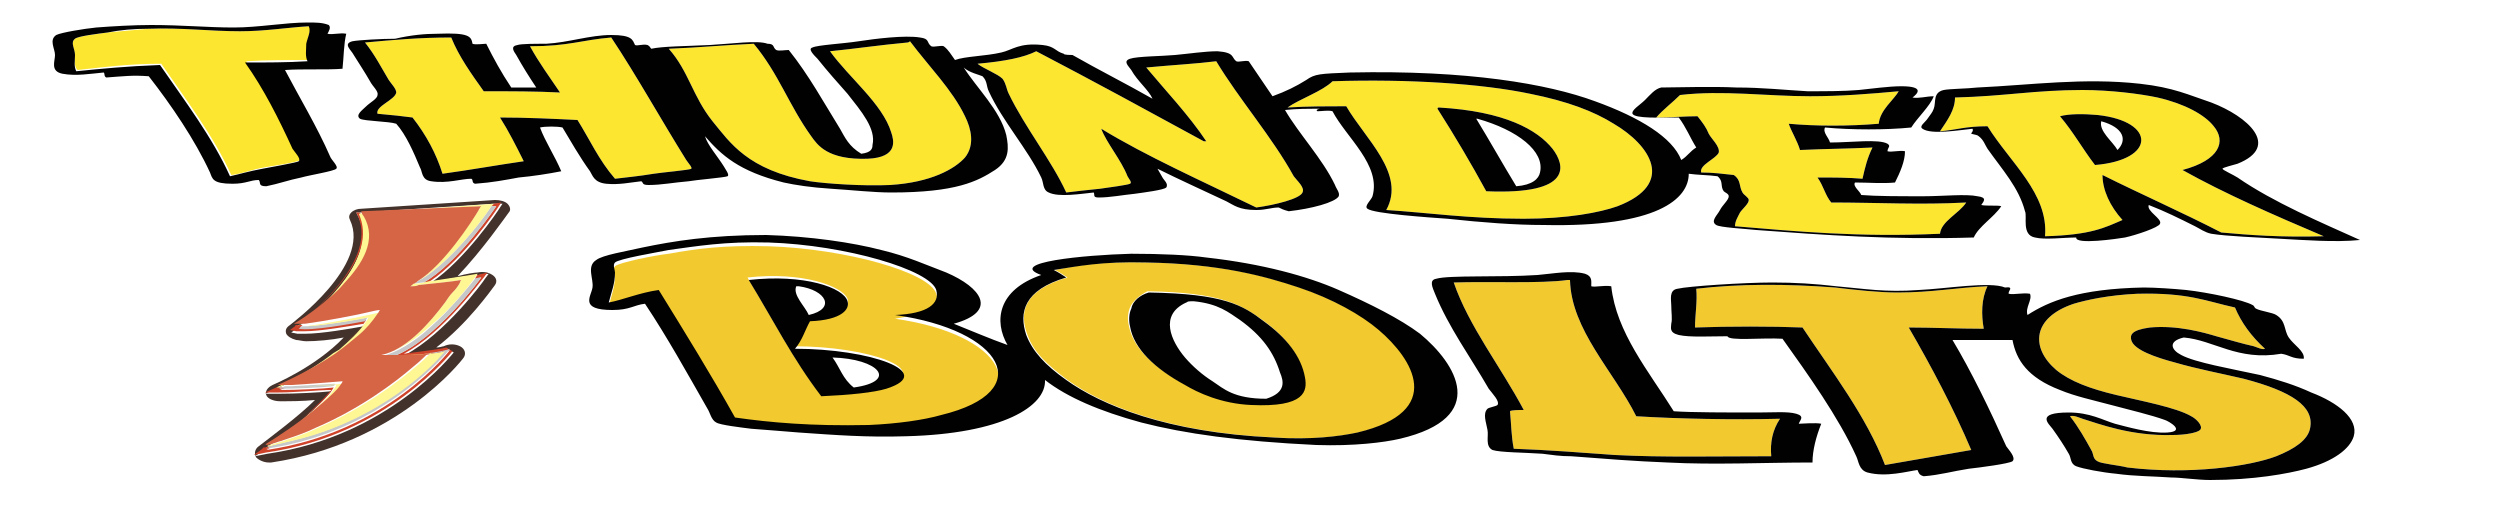
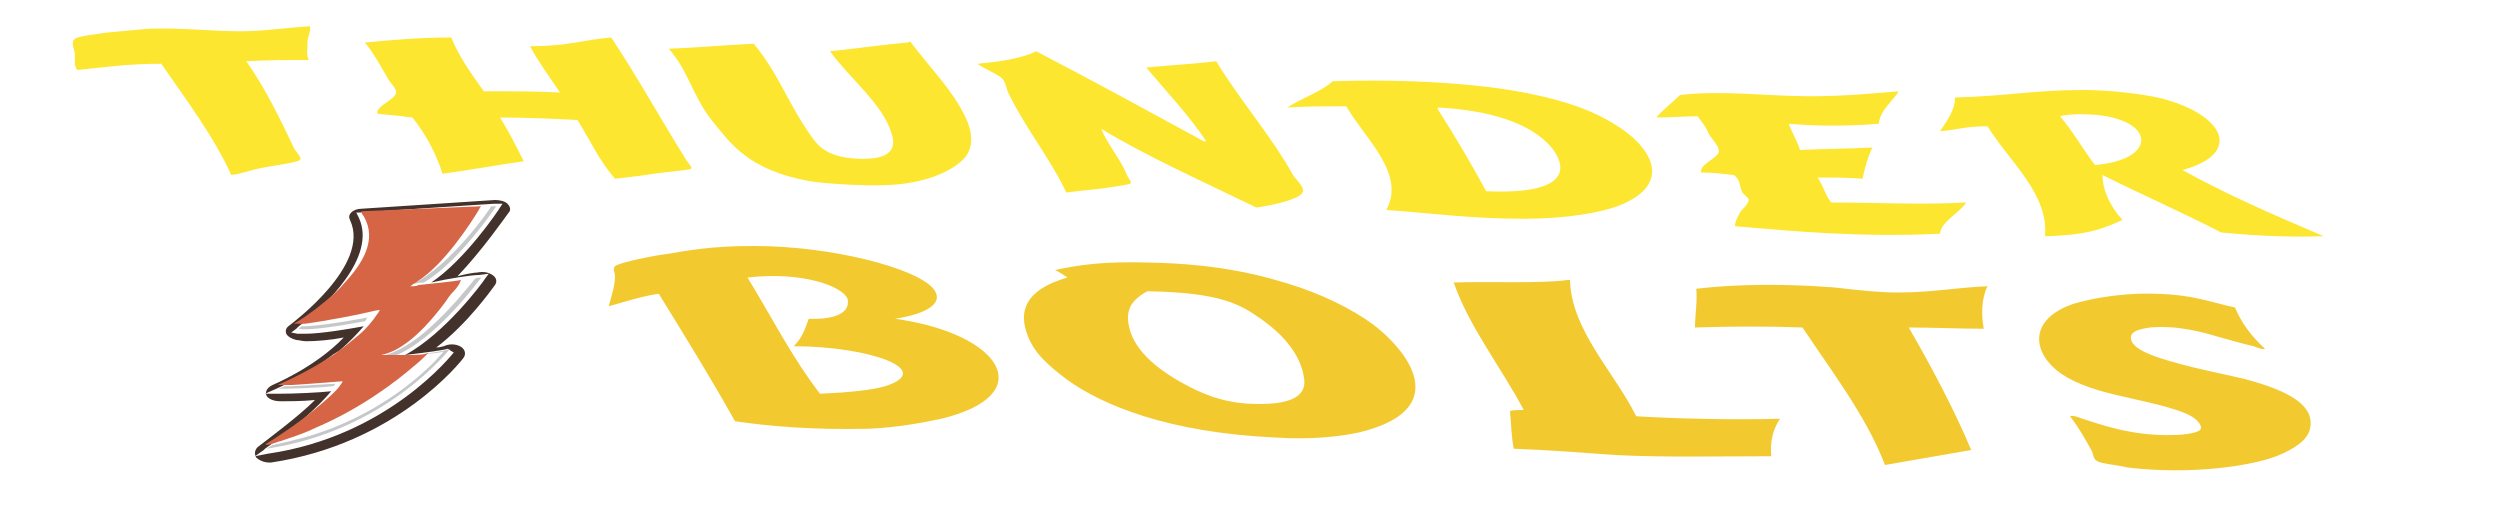
<svg xmlns="http://www.w3.org/2000/svg" version="1.1" id="Layer_1" x="0px" y="0px" width="200px" height="41px" viewBox="0 0 200 41" enable-background="new 0 0 200 41" xml:space="preserve">
  <path id="color7" fill="#42322B" d="M40.7,17c0.2-0.2,0.1-0.5-0.1-0.7s-0.6-0.3-1-0.3l-10.7,0.7c-0.3,0-0.6,0.1-0.8,0.3  c-0.2,0.2-0.2,0.4-0.1,0.6c1.7,3.6-4.7,8.3-4.8,8.4c-0.3,0.2-0.4,0.4-0.3,0.7c0.1,0.2,0.4,0.4,0.8,0.5c0.2,0,0.5,0.1,0.8,0.1  c0.8,0,2-0.1,3-0.3c-2.3,2.4-5.7,3.8-5.7,3.8c-0.4,0.2-0.6,0.5-0.5,0.8c0.1,0.3,0.6,0.5,1.1,0.5c0.8,0,1.8,0,2.8-0.1  c-1.3,1.3-3.6,3-4.5,3.7c-0.3,0.2-0.4,0.6-0.2,0.9c0.2,0.2,0.6,0.4,1,0.4c0.1,0,0.2,0,0.2,0c10-1.5,15.2-8.1,15.4-8.4  c0.2-0.3,0.1-0.7-0.3-0.9c-0.4-0.2-0.9-0.2-1.3,0c-0.1,0-0.3,0.1-0.6,0.1c2.5-1.9,4.4-4.6,4.7-5c0.2-0.3,0.1-0.6-0.2-0.8  c-0.3-0.2-0.7-0.3-1.2-0.2c-0.2,0-0.9,0.1-1.6,0.3C38.6,20,40.4,17.4,40.7,17z M38.3,22C38.3,22,38.2,22,38.3,22  C38.3,22,38.3,22,38.3,22l0.8-0.1l-0.3,0.4c-0.1,0.2-3.2,4.4-6.4,6.1c1.7-0.2,3.2-0.4,3.4-0.5l0.5,0.3c-0.1,0.1-5.2,6.7-14.9,8.1  l-1,0.2l0.7-0.5c0,0,0,0,0.1-0.1c0,0,0,0,0,0c0,0,1.4-1,2.9-2.2c0.1-0.1,0.1-0.1,0.2-0.2c0,0,0,0,0,0c0.9-0.8,1.7-1.6,2.2-2.2  c-0.9,0.1-2.9,0.2-4.2,0.2h-1.1l0.9-0.4c0,0,0,0,0.1,0c0,0,0,0-0.1,0c0,0,2.3-1,4.5-2.7c0.1-0.1,0.2-0.1,0.3-0.2  c0.1,0,0.1-0.1,0.2-0.1c0.7-0.6,1.4-1.3,2-2c-1.1,0.2-3.4,0.6-4.7,0.6c-0.2,0-0.4,0-0.6,0l-0.5-0.1l0.4-0.3c0,0,0,0,0.1-0.1  c0,0,0,0,0,0c0,0,0.2-0.2,0.5-0.4c1.6-1.3,5.9-5.2,4.4-8.4L28.5,17l0.3,0c0,0,0,0,0,0l10.7-0.7c0,0,0,0,0,0l0.7,0l-0.2,0.3  c-0.1,0.2-2.8,4.2-5.5,6C35.8,22.3,37.7,22,38.3,22z" />
-   <path id="color6" fill="#CF432A" d="M22.3,31.4h-1.1l0.9-0.4c0,0,0,0,0.1,0c0.2,0,0.4,0,0.7,0c-0.3,0.1-0.5,0.2-0.5,0.2  c1.3,0,3.5-0.1,4.3-0.2c-0.4,0.7-1.4,1.6-2.4,2.4c0.9-0.8,1.7-1.6,2.2-2.2C25.5,31.2,23.6,31.4,22.3,31.4z M39.5,16.3  c0,0-0.1,0.1-0.2,0.2l0.4,0c0,0-3,4.5-5.8,6.1c0.2,0,0.3,0,0.5-0.1c2.7-1.8,5.4-5.8,5.5-6l0.2-0.3L39.5,16.3z M24.4,26.5  c1.2,0,3.5-0.4,4.7-0.6c-0.6,0.8-1.3,1.4-2,2c0.8-0.7,1.6-1.4,2.2-2.3c-1.2,0.2-4.3,0.8-5.3,0.6c0,0,0.1-0.1,0.2-0.2  c-0.2,0-0.3,0-0.5,0c-0.1,0-0.1,0.1-0.1,0.1l-0.4,0.3l0.5,0.1C23.9,26.5,24.1,26.5,24.4,26.5z M38.2,22c0,0-0.1,0.1-0.2,0.3  c0.2,0,0.3-0.1,0.5-0.1c0,0-3.6,5-7,6.3c0.7,0,1.6,0,2.4-0.1c1-0.1,1.9-0.3,2.1-0.4c0,0-5,6.6-14.7,8c0,0,0.2-0.1,0.5-0.3  c-0.2,0-0.5,0.1-0.7,0.1c-0.1,0-0.1,0.1-0.1,0.1l-0.7,0.5l1-0.2c9.7-1.4,14.8-8,14.9-8.1l-0.5-0.3c-0.3,0.1-1.8,0.3-3.4,0.5  c3.2-1.7,6.2-5.9,6.4-6.1l0.3-0.4L38.2,22C38.3,22,38.3,22,38.2,22z M28.8,17l-0.3,0l0.1,0.2c1.5,3.2-2.7,7.1-4.4,8.4  C25.8,24.4,30.3,20.4,28.8,17z" />
  <path id="color5" fill="#C6C7C9" d="M23.9,26.3c0,0,0.1-0.1,0.2-0.2c0.1,0,0.2,0,0.4,0c1.8-0.1,4.9-0.7,4.9-0.7c0,0,0,0,0,0  c-0.1,0.1-0.1,0.2-0.2,0.3C28.1,25.9,24.9,26.5,23.9,26.3z M35.5,28.1c0,0-3.2,4.1-9.6,6.4c-1.1,0.4-2.3,0.7-3.6,1  c-0.2,0-0.3,0.1-0.5,0.1c-0.3,0.2-0.5,0.3-0.5,0.3c9.6-1.4,14.7-8,14.7-8c-0.2,0.1-1.1,0.3-2.1,0.4C34.7,28.3,35.3,28.2,35.5,28.1z   M39.7,16.5l-0.4,0c-0.5,0.8-2.3,3.2-4.2,4.8c-0.6,0.5-1.1,0.9-1.7,1.2c0,0-0.1,0.1-0.1,0.1c-0.1,0-0.1,0.1-0.2,0.1  c0.2,0,0.4-0.1,0.8-0.1C36.7,21,39.7,16.5,39.7,16.5z M26.8,30.7C26.8,30.7,26.8,30.7,26.8,30.7c0,0-1.8,0.1-3.5,0.2  c-0.2,0-0.3,0-0.5,0c-0.3,0.1-0.5,0.2-0.5,0.2c1.3,0,3.5-0.1,4.3-0.2C26.7,30.9,26.8,30.8,26.8,30.7z M34.4,26.2  c-1.2,1.1-2.6,2-3.9,2.3c0,0,0,0,0.1,0c0.1,0,0.5,0,0.9,0c3.4-1.3,7-6.3,7-6.3c-0.1,0-0.3,0-0.5,0.1C37.5,22.9,36.1,24.7,34.4,26.2z  " />
-   <path id="color4" fill="#FFF694" d="M39.5,16.3C39.5,16.3,39.5,16.3,39.5,16.3c0,0-0.1,0.1-0.2,0.2c-0.5,0.8-2.3,3.2-4.2,4.8  c-0.6,0.5-1.1,0.9-1.7,1.2c2.1-1.3,4.2-4.7,4.9-5.7c0.1-0.1,0.1-0.2,0.1-0.2c0-0.1,0.1-0.1,0.1-0.1l-9.4,0.7c0,0,0,0,0,0  c0.1,0.1,0.2,0.2,0.2,0.4c1,1.8-0.1,3.8-1.6,5.4c-0.5,0.5-1.1,1-1.6,1.5c-1.2,0.9-2.2,1.5-2.4,1.7c0,0,0,0,0,0s0.2-0.2,0.5-0.4  c1.6-1.3,6.1-5.2,4.5-8.7c0,0,0,0,0,0L39.5,16.3z M21.9,35.6c0.2,0,0.3-0.1,0.5-0.1c1.3-0.3,2.5-0.6,3.6-1c6.4-2.3,9.6-6.4,9.6-6.4  c-0.2,0.1-0.8,0.2-1.5,0.2c-0.8,0.1-1.7,0.1-2.4,0.1c-0.4,0-0.7,0-0.9,0c-0.1,0-0.1,0-0.1,0s0,0,0.1,0c0.1,0,0.4,0,0.8,0  c0.3,0,0.7,0,1.1,0c0.8,0,1.5,0,1.8-0.2c0,0-0.1,0.1-0.2,0.2c-0.2,0.2-0.5,0.5-1,0.9c-1.5,1.3-4.3,3.4-7.8,4.9  c-0.8,0.4-1.7,0.7-2.6,1c-0.2,0.1-0.4,0.1-0.6,0.2c-0.3,0.1-0.6,0.2-0.9,0.2c0,0,0,0,0,0c0,0,0,0,0,0C21.4,35.7,21.7,35.7,21.9,35.6  z M24.2,26.1c0.1,0,0.2,0,0.4,0c1.8-0.1,4.9-0.7,4.9-0.7c0,0,0,0,0,0c-0.1,0.1-0.1,0.2-0.2,0.3c-0.6,0.9-1.4,1.6-2.2,2.3  c-0.1,0-0.1,0.1-0.2,0.1c-0.1,0.1-0.2,0.1-0.3,0.2c-2.2,1.7-4.5,2.7-4.5,2.7c0,0,0,0,0.1,0c0.2,0,0.4,0,0.7,0c0.2,0,0.3,0,0.5,0  c1.6-0.1,3.5-0.2,3.5-0.2c0,0,0,0,0,0c0,0.1-0.1,0.2-0.1,0.2c-0.4,0.7-1.4,1.6-2.4,2.4c0,0,0,0,0,0c-0.1,0.1-0.1,0.1-0.2,0.2  c-1.4,1.2-2.9,2.2-2.9,2.2s0.1,0,0.1-0.1c0.5-0.3,2.7-1.7,4.3-3.1c0.7-0.6,1.4-1.2,1.7-1.7c0.1-0.1,0.1-0.2,0.1-0.2  c0,0-2.4,0.2-4.1,0.3c-0.2,0-0.3,0-0.5,0c-0.2,0-0.4,0-0.6,0c0,0,2.4-1,4.6-2.5c0.7-0.5,1.3-1,1.9-1.5c0.6-0.5,1.1-1.1,1.5-1.7  c0.1-0.1,0.1-0.2,0.2-0.3c0,0-0.2,0-0.6,0.1c-1.2,0.3-3.9,0.8-5.4,1C24.4,26.1,24.3,26.1,24.2,26.1c-0.2,0-0.4,0-0.5,0c0,0,0,0,0,0  c0,0,0,0,0,0C23.8,26.1,24,26.1,24.2,26.1z M38,22.2c0.1-0.2,0.2-0.2,0.2-0.3c0,0,0,0,0,0c-0.5,0.1-2.5,0.4-3.8,0.6  c-0.2,0-0.4,0.1-0.5,0.1c-0.4,0.1-0.7,0.1-0.8,0.1c0,0-0.1,0-0.1,0.1c-0.1,0-0.1,0.1-0.2,0.1c0,0,0.1,0,0.2,0c0.1,0,0.3,0,0.5-0.1  c1-0.1,2.9-0.3,3.4-0.4c0,0,0,0,0,0c0,0-0.1,0.1-0.1,0.2c-0.1,0.2-0.3,0.5-0.6,0.8c-0.2,0.2-0.4,0.5-0.6,0.8  c-1.2,1.6-3.1,3.8-5.1,4.2c1.3-0.3,2.7-1.2,3.9-2.3C36.1,24.7,37.5,22.9,38,22.2z" />
  <path id="color3" fill="#D56545" d="M38.5,16.5c0,0,0,0-0.1,0.1c0,0.1-0.1,0.1-0.1,0.2c-0.6,1-2.8,4.4-4.9,5.7c0,0-0.1,0.1-0.1,0.1  c-0.1,0-0.1,0.1-0.2,0.1c0,0-0.1,0-0.1,0.1c-0.1,0-0.1,0.1-0.2,0.1c0,0,0.1,0,0.2,0c0.1,0,0.3,0,0.5-0.1c1-0.1,2.9-0.3,3.4-0.4  c0,0,0,0,0,0c0,0-0.1,0.1-0.1,0.2c-0.1,0.2-0.3,0.5-0.6,0.8c-0.2,0.2-0.4,0.5-0.6,0.8c-1.2,1.6-3.1,3.8-5.1,4.2c0,0,0,0,0.1,0  c0.1,0,0.4,0,0.8,0c0.3,0,0.7,0,1.1,0c0.8,0,1.5,0,1.8-0.2c0,0-0.1,0.1-0.2,0.2c-0.2,0.2-0.5,0.5-1,0.9c-1.5,1.3-4.3,3.4-7.8,4.9  c-0.8,0.4-1.7,0.7-2.6,1c-0.2,0.1-0.4,0.1-0.6,0.2c-0.3,0.1-0.6,0.2-0.9,0.2c0,0,0,0,0,0c0,0,0.1,0,0.1-0.1c0.5-0.3,2.7-1.7,4.3-3.1  c0.7-0.6,1.4-1.2,1.7-1.7c0.1-0.1,0.1-0.2,0.1-0.2c0,0-2.4,0.2-4.1,0.3c-0.2,0-0.3,0-0.5,0c-0.2,0-0.4,0-0.6,0c0,0,2.4-1,4.6-2.5  c0.7-0.5,1.3-1,1.9-1.5c0.6-0.5,1.1-1.1,1.5-1.7c0.1-0.1,0.1-0.2,0.2-0.3c0,0-0.2,0-0.6,0.1c-1.2,0.3-3.9,0.8-5.4,1  c-0.1,0-0.3,0-0.4,0c-0.2,0-0.4,0-0.5,0c0,0,0,0,0,0c0,0,0,0,0,0c0.2-0.1,1.2-0.7,2.4-1.7c0.5-0.4,1.1-0.9,1.6-1.5  c1.5-1.6,2.7-3.5,1.6-5.4c-0.1-0.1-0.2-0.3-0.2-0.4c0,0,0,0,0,0L38.5,16.5z" />
  <path id="color2" fill="#FDE62F" d="M24.8,2.1c0.1,0.4-0.2,0.8-0.2,1.3c0,0.5-0.1,1,0.1,1.4c-1.7,0-3.4,0-5,0.1  c1.5,2.1,2.7,4.6,3.8,6.9c0.1,0.3,0.7,0.8,0.5,1c-0.2,0.2-2.4,0.5-2.9,0.6c-1.1,0.2-1.7,0.5-2.6,0.6c-1.4-3.1-3.6-6-5.6-8.9  c-2.7,0-4.8,0.3-6.7,0.5C5.9,5.3,6,4.8,6,4.4c0-0.4-0.4-1,0-1.3c0.2-0.2,1.9-0.4,2.6-0.5c1.1-0.1,2.1-0.2,3.3-0.3  c2.6-0.1,4.9,0.2,7.3,0.2C21.2,2.5,23,2.2,24.8,2.1C24.7,2.1,24.7,2.1,24.8,2.1z M29.2,3.4c0.8,1,1.3,2,1.9,3c0.2,0.3,0.6,0.7,0.6,1  C31.6,8,30,8.5,30.2,9.1c1.1,0.1,2.1,0.2,2.8,0.3c1.1,1.4,1.9,2.9,2.4,4.5c2.2-0.3,4.4-0.7,6.5-1c-0.6-1.2-1.2-2.4-1.9-3.5  c2.1,0,4.2,0.1,6.2,0.2c1,1.6,1.7,3.2,3,4.7c0.8-0.1,1.9-0.2,3.1-0.4c0.6-0.1,2.9-0.3,3-0.4c0.1-0.1-0.2-0.4-0.4-0.7  c-2-3.2-4-6.8-6-9.8c-2.4,0.2-3.4,0.7-6.5,0.7C43.1,5,44,6.2,44.8,7.4c-1.9-0.1-3.9-0.1-6.1-0.1c-1-1.4-2-2.8-2.6-4.3  C33.5,3,31.4,3.2,29.2,3.4z M72.6,3.4c-2.2,0.2-4.2,0.5-6.2,0.7c1.5,2.1,4.2,4.2,4.9,6.5c0.2,0.6,0.6,2-1.9,2.1  c-3.2,0.1-4-1.1-4.5-1.8c-1.8-2.5-2.6-5-4.6-7.4c-2.3,0.1-4.3,0.3-6.8,0.4c1.6,1.8,1.9,3.8,3.5,5.8c1.4,1.7,2.8,3.9,7.8,4.8  c1.3,0.2,4.3,0.4,6.4,0.3c3.3-0.2,5.2-1.3,6-2.2c0.8-1,0.5-2.3,0-3.3c-1-2.1-2.9-4-4.4-6C72.8,3.3,72.7,3.4,72.6,3.4z M96.5,11.3  c-0.1,0-0.1,0-0.2,0c-4.4-2.4-8.8-4.8-13.4-7.2c-1,0.5-2.5,0.8-4.7,1c0.5,0.4,1.6,0.8,2,1.2c0.3,0.4,0.3,0.8,0.5,1.2  c1.3,2.7,3.4,5.3,4.6,7.9c0.8-0.1,1.7-0.2,2.7-0.3c0.7-0.1,2.2-0.3,2.4-0.4c0.2-0.1-0.1-0.4-0.2-0.6c-0.5-1.3-1.7-2.7-2.1-3.8  c3.6,2.2,8.1,4.2,12.4,6.3c1.5-0.2,3.5-0.7,3.7-1.2c0.2-0.4-0.4-0.9-0.7-1.3c-1.7-3.1-4.4-6.2-6.2-9.2c-1.6,0.2-3.5,0.3-5.6,0.5  C93.2,7.2,95.1,9.2,96.5,11.3z M121.9,17.5c3.5,0,6.1-0.5,7.5-1c4.7-1.8,2.6-4.9-0.3-6.6c-1.6-1-3.7-1.8-6.7-2.4  c-3.8-0.8-9.7-1.2-15.8-1c-0.8,0.8-2.6,1.4-3.6,2.1c1.5-0.1,3.4-0.1,4.7-0.1c1.5,2.6,4.8,5.4,3.2,8.3  C114.1,17,117.5,17.5,121.9,17.5z M118.9,15.3c-1.2-2.2-2.5-4.4-3.9-6.6c0,0,0-0.1,0.1-0.1c5.3,0.3,7.9,1.8,9.1,3.3  C125.2,13.2,125.9,15.6,118.9,15.3z M177.1,10.1c-0.7-0.9-2.3-1.8-4.5-2.3c-1.4-0.3-3.8-0.6-6-0.6c-3.8,0-6.2,0.5-10.2,0.6  c0,1-0.6,1.8-1.2,2.7c1.3-0.1,2-0.4,3.8-0.4c1.8,2.9,4.9,5.4,4.6,8.8c3.7-0.1,4.8-0.7,6.2-1.3c-1-1.1-1.6-2.4-1.6-3.6  c3,1.5,6.4,3,9.5,4.6c2.2,0.2,4.8,0.4,8.2,0.3c-4-1.7-7.9-3.4-11.3-5.3C177.6,12.8,178.1,11.3,177.1,10.1z M167.6,13.2  c-1-1.3-1.7-2.6-2.8-3.9c0.7-0.2,1.9-0.2,3-0.1C172.5,9.7,172.5,12.8,167.6,13.2z M151.9,7.3c-2.2,0.2-4.6,0.4-7.1,0.4  c-3.4,0-7-0.5-10.4-0.1c-0.6,0.6-1.4,1.2-1.9,1.8c1.2,0,2.3-0.1,3.3-0.1c0.4,0.5,0.7,0.9,0.9,1.4c0.2,0.4,0.9,1,0.8,1.5  c-0.2,0.5-1.6,1-1.4,1.6c0.9,0,1.7,0.1,2.6,0.2c0.6,0.4,0.4,0.9,0.7,1.4c0.1,0.2,0.5,0.4,0.5,0.6c0,0.3-0.5,0.7-0.7,1  c-0.2,0.4-0.4,0.7-0.4,1.1c4.8,0.4,9.9,0.9,16.4,0.6c0.1-1,1.5-1.6,2.1-2.5c-3.7,0.2-7.1,0-10.8,0c-0.5-0.6-0.6-1.3-1.1-2  c1.1,0,2.5,0,3.6,0.1c0.2-0.9,0.4-1.7,0.8-2.5c-1.9,0.1-3.7,0.1-5.8,0.2c-0.2-0.7-0.7-1.5-0.9-2.1c2.2,0.2,4.8,0.2,7.2,0  C150.4,8.8,151.5,8,151.9,7.3z" />
  <path id="color1" fill="#F2CA30" d="M71.6,25.5c8.6,1.2,11.6,6.1,3.7,8c-1.4,0.3-3.5,0.7-5.8,0.8c-4.6,0.1-7.9-0.2-10.7-0.6  c-1.9-3.4-4-6.8-6.1-10.2c-1.4,0.2-2.9,0.7-4,1c0.2-0.8,0.5-1.6,0.5-2.4c0-0.3-0.2-0.6,0-0.8c0.3-0.3,3.3-0.9,4.3-1  c2.2-0.4,4.4-0.7,8-0.6c6.2,0.2,12.9,2.1,13.4,3.8C75.2,24.3,74.2,25.1,71.6,25.5z M67.8,23.9c-0.4-1-3.6-2.2-8-1.7  c1.9,3.1,3.5,6.3,5.8,9.3c2.3-0.1,4.2-0.3,5.2-0.6c4.1-1.3-1.3-3.2-7.3-3.2c0.7-0.7,0.9-1.4,1.2-2.2C67.4,25.6,68,24.7,67.8,23.9z   M85.4,22.2c-0.3-0.2-0.6-0.4-1-0.6c1.9-0.4,3.8-0.7,7.4-0.6c5.9,0.1,9.5,1.1,12.2,2c2.6,0.9,5,2.2,6.4,3.4c2.7,2.3,5.4,6.5-1.7,8.2  c-1.4,0.3-3.7,0.6-6.7,0.4c-8.6-0.4-13.8-2.6-16.6-4.6c-1.6-1.2-2.7-2.2-3.2-3.6C81.5,25,81.9,23.2,85.4,22.2z M90.4,24.6  c-0.2,0.5-0.2,1-0.1,1.4c0.3,1.8,2,3.4,4.4,4.7c1.1,0.6,2.9,1.5,5.3,1.6c4.3,0.2,4.5-1.2,4.3-2.2c-0.3-1.7-1.5-3.2-3.3-4.5  c-1.7-1.2-3.2-2.2-9.2-2.3C91.2,23.6,90.6,24.1,90.4,24.6z M116.3,22.6c1.2,3.5,3.8,6.8,5.6,10.2c-0.4,0-1,0-1.1,0.1  c0.1,1,0.1,2,0.3,3c2.8,0.1,5.3,0.3,8.1,0.5c3.8,0.2,8,0.1,12.5,0.1c-0.1-1.1,0.1-2.1,0.7-3c-3.8,0.1-8.2,0-11.5-0.2  c-1.8-3.6-5.2-6.9-5.3-10.9c-0.1,0-0.2,0-0.2,0C123.3,22.7,119,22.5,116.3,22.6z M151.8,23.4c-1.5,0-3.3-0.2-5-0.4  c-3.9-0.3-7.7-0.3-11.1,0.1c0.1,1-0.1,2.1-0.1,3.1c2.7-0.1,6.2-0.1,8.6,0c2.4,3.6,5.1,7.1,6.6,11c2.3-0.4,4.6-0.8,6.9-1.2  c-1.4-3.3-3.2-6.7-5-9.8c1.9,0,4,0.1,6,0.1c-0.2-1.1-0.2-2.4,0.3-3.4C156.5,23,154.6,23.4,151.8,23.4z M178.8,24.6  c-2.3-0.5-3.7-1.2-7.8-1.1c-2.3,0.1-4.1,0.5-5.1,0.8c-3.3,1.1-3.5,3.5-1.4,5.3c1.1,0.9,2.7,1.5,4.8,2c2.1,0.5,4.8,1,6,1.7  c0.4,0.2,1,0.8,0.7,1.1c-0.2,0.2-1.1,0.4-2.2,0.4c-3.3,0.1-5.9-0.9-7.2-1.3c-0.3-0.1-0.7-0.3-1-0.2c0.7,0.9,1.2,1.8,1.7,2.7  c0.2,0.3,0.1,0.7,0.5,0.9c0.3,0.2,1.6,0.3,2.4,0.5c5,0.6,9.8-0.1,11.9-0.9c1.5-0.6,2.5-1.3,2.7-2.2c0.4-1.8-1.5-3-5.3-4  c-1.7-0.4-3.8-0.8-5.5-1.3c-1.5-0.4-3.3-1-3.5-1.8c-0.1-0.4,0-0.8,1.5-1c2.2-0.2,4.3,0.4,5.3,0.7c1.1,0.3,2.1,0.6,3,0.8  c0.3,0.1,0.7,0.3,0.9,0.2C180.1,26.9,179.3,25.8,178.8,24.6z" />
-   <path id="outline" fill="#010101" d="M26.3,2c0.2,0.2,0,0.5-0.1,0.7c0.4,0.1,1-0.1,1.5,0c-0.2,0.8-0.2,1.9-0.3,2.8  c-1.2,0.1-3.2,0-4.6,0.1c1.1,2.1,2.6,4.6,3.6,6.9c0.1,0.3,0.7,0.8,0.5,1c-0.2,0.2-2.1,0.5-2.8,0.7c-1,0.2-1.8,0.5-2.8,0.7  c-0.7,0-0.4-0.3-0.6-0.5c-0.7,0-1,0.3-2.1,0.3c-1.6,0-1.6-0.4-1.8-0.9c-1.2-2.6-3.1-5.4-4.9-7.7C10.6,6,9.9,6.1,8.5,6.2  C8.3,6.1,8.4,5.9,8.3,5.8C7.2,5.9,6.1,6.1,5,5.9c-1-0.2-0.6-1-0.6-1.5c0-0.5-0.5-1.2,0.1-1.6c0.4-0.2,2.2-0.5,3.2-0.6  C9,2.1,10.7,2,12.1,2c2.5,0,4.5,0.2,6.6,0.2c2,0,4.1-0.4,5.9-0.4C25.3,1.8,25.8,1.8,26.3,2z M24.7,2.1c-1.7,0.1-3.5,0.4-5.5,0.4  c-2.4,0-4.7-0.3-7.3-0.2c-1.2,0-2.3,0.1-3.3,0.3C7.8,2.7,6.2,2.9,6,3.1C5.6,3.4,6,3.9,6,4.4c0,0.5-0.1,0.9,0.1,1.3  c2-0.2,4-0.4,6.7-0.5c2,2.9,4.2,5.8,5.6,8.9c0.9-0.2,1.5-0.4,2.6-0.6c0.5-0.1,2.8-0.5,2.9-0.6c0.2-0.2-0.3-0.7-0.5-1  c-1.1-2.4-2.3-4.8-3.8-6.9c1.7,0,3.4,0,5-0.1c-0.2-0.4-0.1-0.9-0.1-1.4C24.6,3,24.9,2.5,24.7,2.1C24.7,2.1,24.7,2.1,24.7,2.1z   M188.8,19.2c-2,0.2-4.5,0-6.4-0.1c-1.7-0.1-4.3-0.2-5.5-0.4c-0.5-0.1-0.9-0.4-1.3-0.6c-1.2-0.6-2.4-1.2-3.7-1.7  c-0.2,0.5,1.1,1.1,0.9,1.5c-0.1,0.3-1.9,0.9-2.8,1.1c-0.6,0.1-4,0.6-3.9,0c-1,0-2.5,0.2-3.3,0c-1.1-0.2-0.6-1.7-0.8-2.1  c-0.5-1.9-1.8-3.3-3-5c-0.2-0.3-0.3-0.7-0.7-1c-0.1-0.1-0.2-0.1-0.6-0.2c0-0.1,0.2-0.2,0.1-0.4c-1,0.1-3.3,0.5-4,0  c-0.3-0.2,0.2-0.5,0.4-0.8c0.2-0.3,0.4-0.5,0.5-0.8c0.2-0.5-0.1-1.3,0.8-1.5c0.5-0.1,1.8-0.1,2.7-0.2c4.3-0.2,8.5-0.8,13-0.3  c2.7,0.3,3.9,0.9,5.7,1.5c2.9,1.1,5.6,3.5,2.1,4.9c-0.3,0.1-1.2,0.3-1.2,0.4c0,0.1,0.9,0.5,1.2,0.7  C181.9,16.2,185.7,17.8,188.8,19.2z M177.1,10.1c-0.7-0.9-2.3-1.8-4.5-2.3c-1.4-0.3-3.8-0.6-6-0.6c-3.8,0-6.2,0.5-10.2,0.6  c0,1-0.6,1.8-1.2,2.7c1.3-0.1,2-0.4,3.8-0.4c1.8,2.9,4.9,5.4,4.6,8.8c3.7-0.1,4.8-0.7,6.2-1.3c-1-1.1-1.6-2.4-1.6-3.6  c3,1.5,6.4,3,9.5,4.6c2.2,0.2,4.8,0.4,8.2,0.3c-4-1.7-7.9-3.4-11.3-5.3C177.6,12.8,178.1,11.3,177.1,10.1z M118.9,15.3  c-1.2-2.2-2.5-4.4-3.9-6.6c0,0,0-0.1,0.1-0.1c5.3,0.3,7.9,1.8,9.1,3.3C125.2,13.2,125.9,15.6,118.9,15.3z M121.3,14.9  c1.3-0.1,1.8-0.6,1.9-1.1c0.4-1.7-1.8-3.4-5-4.3c0,0,0,0-0.1,0C119.2,11.3,120.2,13.1,121.3,14.9z M167.6,13.2  c-1-1.3-1.7-2.6-2.8-3.9c0.7-0.2,1.9-0.2,3-0.1C172.5,9.7,172.5,12.8,167.6,13.2z M169.4,12c0.8-0.8,0.5-1.8-1.3-2.3  C167.9,10.5,169,11.3,169.4,12z M76.3,25.9c1.5,0.6,2.9,1.2,4.3,1.7c-1.1-1.9-0.8-4.4,2.7-5.6c-2.8-1,3.4-1.6,7.2-1.7  c2.4,0,4.6,0.1,6,0.3c4.5,0.5,8.1,1.5,10.6,2.6c2.5,1.1,4.9,2.3,6.5,3.5c2.9,2.4,5.6,6.7-1.6,8.4c-1.3,0.3-3.7,0.6-6.7,0.5  c-6.2-0.3-10.5-0.9-14-1.8c-3.3-0.9-5.9-2-7.7-3.4c0.1,2.1-3.4,4.3-11.1,4.5c-3.2,0.1-5.7-0.1-8.6-0.3c-1.1-0.1-2.6-0.2-3.8-0.3  c-0.8-0.1-2.5-0.3-2.8-0.5c-0.4-0.2-0.5-0.8-0.7-1.1c-1.6-2.8-3.2-5.7-5-8.4c-0.9,0.1-1.2,0.5-2.6,0.5c-2.7,0-1.7-1.1-1.6-1.8  c0.1-0.7-0.5-1.7,0.3-2.2c0.5-0.4,2.4-0.7,3.7-1c2.4-0.5,5.4-1,9.9-1c3.5,0.1,6.9,0.6,9.2,1.2c2.1,0.5,3.6,1.2,5.2,1.8  C78.5,23,79.9,24.9,76.3,25.9z M74.9,23.2c-0.5-1.6-7.2-3.6-13.4-3.8c-3.5-0.1-5.8,0.3-8,0.6c-1,0.2-4,0.7-4.3,1  c-0.2,0.2,0,0.6,0,0.8c0,0.9-0.3,1.6-0.5,2.4c1.1-0.2,2.5-0.8,4-1c2.1,3.4,4.2,6.8,6.1,10.2c2.8,0.4,6.1,0.7,10.7,0.6  c2.3-0.1,4.4-0.4,5.8-0.8c7.8-1.9,4.9-6.8-3.7-8C74.2,25.1,75.2,24.3,74.9,23.2z M82.1,26.8c0.5,1.3,1.5,2.4,3.2,3.6  c2.8,2,8,4.2,16.6,4.6c3,0.2,5.3-0.1,6.7-0.4c7.1-1.7,4.4-5.9,1.7-8.2c-1.4-1.2-3.7-2.5-6.4-3.4c-2.7-0.9-6.3-1.9-12.2-2  c-3.5-0.1-5.5,0.3-7.4,0.6c0.4,0.2,0.7,0.4,1,0.6C81.9,23.2,81.5,25,82.1,26.8z M127.3,22.9c0.3,0.1,1-0.1,1.6,0c0.4,3.7,3,6.8,5,10  c1.4,0.1,4.4,0.1,6.7,0.1c1.3,0,2.4-0.1,3.1,0.1c0.7,0.2,0.3,0.5,0.2,0.8c0.2,0,1.4-0.1,1.8,0c-0.4,1-0.7,2.1-0.7,3.1  c-3.9,0-7.8,0.2-11.6,0c-2.6-0.1-5.1-0.3-7.7-0.5c-0.9,0-1.5-0.1-2.3-0.2c-1.4-0.1-3.4-0.1-4-0.3c-0.6-0.3-0.3-1.1-0.4-1.6  c-0.1-0.6-0.4-1.3,0-1.7c0.1-0.1,0.7-0.2,0.8-0.3c0.2-0.3-0.4-0.9-0.7-1.3c-1.5-2.6-3.2-4.9-4.3-7.6c-0.2-0.5-0.5-1.1,0.1-1.2  c1-0.3,5.1-0.1,8.1-0.3c1.2-0.1,2.7-0.4,3.8-0.1C127.4,22.1,127.3,22.5,127.3,22.9z M116.3,22.6c1.2,3.5,3.8,6.8,5.6,10.2  c-0.4,0-1,0-1.1,0.1c0.1,1,0.1,2,0.3,3c2.8,0.1,5.3,0.3,8.1,0.5c3.8,0.2,8,0.1,12.5,0.1c-0.1-1.1,0.1-2.1,0.7-3  c-3.8,0.1-8.2,0-11.5-0.2c-1.8-3.6-5.2-6.9-5.3-10.9c-0.1,0-0.2,0-0.2,0C123.3,22.7,119,22.5,116.3,22.6z M64.8,25.7  c-0.4,0.7-0.6,1.5-1.2,2.2c6,0,11.4,1.9,7.3,3.2c-1,0.3-2.9,0.5-5.2,0.6c-2.3-3-3.9-6.2-5.8-9.3c4.4-0.5,7.6,0.6,7.9,1.7  C68,24.7,67.4,25.6,64.8,25.7z M63.9,22.9c-0.1,0-0.1,0-0.2,0c-0.3,0.7,0.7,1.6,1,2.3C66.9,24.7,66.1,23.2,63.9,22.9z M68.3,31  c3.6-0.5,2-2.3-1.7-2.4C67.2,29.4,67.4,30.3,68.3,31z M160.7,23.5c0.4,0.1,1.1-0.1,1.7,0c0.2,0.5-0.4,1.1-0.2,1.7  c1.7-1.1,4.1-2.1,9.3-2.2c0.9,0,2.4,0.1,3.4,0.2c1.8,0.2,4.6,0.8,5.3,1.2c0.2,0.1,0.1,0.2,0.3,0.3c0.4,0.2,1.3,0.3,1.6,0.5  c0.8,0.5,0.6,1.2,1,1.8c0.4,0.6,1.3,1.1,1.2,1.7c-1,0-1.1-0.3-1.8-0.4c-3.5,0.6-5.4-1.1-7.8-1.3c-1.3,0.3-1,1-0.2,1.4  c1.1,0.6,4,1.1,6.3,1.6c1.5,0.4,2.8,0.8,4.1,1.4c2.1,0.8,3.8,2.1,3.4,3.5c-0.3,1-1.6,2-3.8,2.6c-1.5,0.4-4.2,0.9-7.7,0.9  c-1,0-2.3-0.2-3.1-0.2c-1.4-0.1-3-0.1-4.4-0.3c-1.1-0.1-2.7-0.4-3.2-0.6c-0.5-0.2-0.4-0.7-0.6-1c-0.4-0.7-0.8-1.3-1.3-2  c-0.3-0.4-1.4-1.3,1.3-1.3c1.7,0,2.7,0.6,3.7,0.9c0.8,0.2,2.8,0.8,4.2,0.7c1.5-0.1,0.1-0.9-0.2-1c-1.1-0.4-2.8-0.8-4.3-1.2  c-1.5-0.4-2.9-0.7-4.1-1.2c-2.6-1-3.5-2.4-3.8-4c-1.4,0-3.5,0-4.8,0c1.5,2.5,3,5.6,4.3,8.5c0.2,0.3,0.8,0.9,0.5,1.2  c-0.3,0.2-2.6,0.5-3.5,0.6c-1.3,0.2-2.3,0.5-3.6,0.6c-0.4-0.1-0.4-0.3-0.5-0.5c-0.8,0.1-2.5,0.6-4,0.2c-0.7-0.2-0.7-0.9-0.9-1.3  c-1.4-3.1-3.9-6.6-5.9-9.4c-1.6-0.1-4.3,0.2-4.4-0.2c-1.4,0-3,0.1-3.9-0.1c-0.8-0.2-0.6-0.6-0.6-0.9c0.1-0.4,0-0.9,0-1.5  c0-0.4-0.2-1.2,0.5-1.3c0.8-0.2,5.3-0.5,7.6-0.5c1.8,0,3.4,0.1,5.1,0.3c2.3,0.2,3.9,0.5,6.6,0.3c2.2-0.1,5.7-0.7,6.9-0.2  C161.2,22.9,160.6,23.3,160.7,23.5z M151.8,23.4c-1.5,0-3.3-0.2-5-0.4c-3.9-0.3-7.7-0.3-11.1,0.1c0.1,1-0.1,2.1-0.1,3.1  c2.7-0.1,6.2-0.1,8.6,0c2.4,3.6,5.1,7.1,6.6,11c2.3-0.4,4.6-0.8,6.9-1.2c-1.4-3.3-3.2-6.7-5-9.8c1.9,0,4,0.1,6,0.1  c-0.2-1.1-0.2-2.4,0.3-3.4C156.5,23,154.6,23.4,151.8,23.4z M178.8,24.6c-2.3-0.5-3.7-1.2-7.8-1.1c-2.3,0.1-4.1,0.5-5.1,0.8  c-3.3,1.1-3.5,3.5-1.4,5.3c1.1,0.9,2.7,1.5,4.8,2c2.1,0.5,4.8,1,6,1.7c0.4,0.2,1,0.8,0.7,1.1c-0.2,0.2-1.1,0.4-2.2,0.4  c-3.3,0.1-5.9-0.9-7.2-1.3c-0.3-0.1-0.7-0.3-1-0.2c0.7,0.9,1.2,1.8,1.7,2.7c0.2,0.3,0.1,0.7,0.5,0.9c0.3,0.2,1.6,0.3,2.4,0.5  c5,0.6,9.8-0.1,11.9-0.9c1.5-0.6,2.5-1.3,2.7-2.2c0.4-1.8-1.5-3-5.3-4c-1.7-0.4-3.8-0.8-5.5-1.3c-1.5-0.4-3.3-1-3.5-1.8  c-0.1-0.4,0-0.8,1.5-1c2.2-0.2,4.3,0.4,5.3,0.7c1.1,0.3,2.1,0.6,3,0.8c0.3,0.1,0.7,0.3,0.9,0.2C180.1,26.9,179.3,25.8,178.8,24.6z   M91.9,23.4c6,0.1,7.5,1,9.2,2.3c1.8,1.3,3,2.8,3.3,4.5c0.2,1.1,0,2.4-4.3,2.2c-2.4-0.1-4.3-1-5.3-1.6c-2.4-1.3-4.1-2.9-4.4-4.7  c-0.1-0.4-0.1-1,0.1-1.4C90.6,24.1,91.2,23.6,91.9,23.4z M94.9,24.2c-2.2,1-1.2,3.1-0.1,4.4c0.6,0.7,1.4,1.4,2.2,1.9  c0.9,0.6,1.7,1.4,4.3,1.4c1.6-0.5,1.4-1.4,1.1-2.1c-0.5-1.6-1.4-2.9-3.2-4.2c-0.9-0.6-1.7-1.3-3.7-1.5c-0.1,0-0.1,0-0.2,0  C94.9,24.1,95,24.2,94.9,24.2z M77.1,5.4c1,1.6,2.9,3.4,3.4,5.4c0.2,1,0.3,2-0.9,2.8c-1.4,0.9-3.1,1.8-8.3,1.8  c-1.4,0-3.2-0.2-4.8-0.3c-1.6-0.1-2.9-0.3-3.8-0.5c-3.6-0.9-5-2.2-6.3-3.7c0.2,0.7,1,1.6,1.5,2.4c0.1,0.2,0.5,0.7,0.3,0.8  c-0.2,0.1-2.6,0.3-3.1,0.4c-1.2,0.1-2.2,0.3-3.2,0.3c-0.6,0-0.4-0.2-0.6-0.3c-0.9,0.1-1.8,0.3-2.8,0.2c-1-0.1-1.1-0.7-1.3-1  c-0.8-1.1-1.6-2.5-2.2-3.5c-0.4-0.1-1.4-0.1-1.8,0c0.4,1.1,1.2,2.3,1.7,3.5c-1,0.2-2.3,0.4-3.4,0.5c-1.1,0.2-2.1,0.4-3.5,0.5  c-0.3-0.1-0.1-0.3-0.3-0.4c-0.8,0-1.9,0.4-3.2,0.2c-0.8-0.1-0.7-0.8-0.9-1.1c-0.5-1.2-1.1-2.6-1.9-3.5c-0.6-0.2-2.5-0.2-2.9-0.4  c-0.4-0.3,0.2-0.7,0.5-1c0.3-0.3,0.9-0.6,0.9-0.9c0.1-0.3-0.4-0.7-0.6-1.1c-0.4-0.7-0.8-1.3-1.3-2.1c-0.2-0.4-0.9-0.9-0.1-1.1  c0.5-0.1,2.4-0.2,3.4-0.2C32.9,2.8,34,2.7,35,2.7c2.5-0.1,2.7,0.2,2.8,0.8c0.2,0.1,0.9,0,1.1,0c0.6,1.2,1.2,2.3,2,3.5  c0.6,0,1.3,0,2,0c-0.6-0.9-1.1-1.7-1.6-2.6c-0.2-0.3-0.5-0.7,0.1-0.8c0.3-0.1,1.4-0.1,2.3-0.1c1.8-0.1,3.5-0.7,5.2-0.7  c1.7,0,1.7,0.4,1.9,0.8c0.2,0.1,0.6-0.1,1,0c0.2,0.1,0.2,0.2,0.3,0.3c0.9-0.2,2.7-0.2,4.7-0.3c1.8-0.1,3.8-0.4,4.6-0.1  C62,3.5,61.8,3.8,62.1,4c0.2,0.1,0.7,0,1,0c1.6,2,2.8,4.2,4.1,6.3c0.4,0.7,0.7,1.4,1.7,2c0.8-0.1,0.9-0.4,0.9-0.7  c0.3-1.3-0.9-2.7-2-4.1c-0.8-0.9-1.6-1.8-2.4-2.8c-0.3-0.3-0.8-0.8-0.4-0.9c0.4-0.2,2.4-0.3,3.7-0.5c1.3-0.2,3.7-0.5,4.9-0.3  c0.8,0.1,0.5,0.4,0.9,0.7c0.2,0.1,0.8-0.1,1,0c0.4,0.3,0.6,0.7,0.9,1.1c0.8-0.3,2.4-0.3,3.7-0.6c0.9-0.2,1.4-0.8,3.3-0.6  c1,0.1,1,0.5,1.7,0.7c0,0.1,0.6,0.1,0.7,0.1c2.1,1.2,4.3,2.3,6.4,3.5c-0.3-0.7-1.2-1.4-1.7-2.3c-0.2-0.3-0.7-0.7-0.1-0.9  c0.6-0.2,2.5-0.2,3.6-0.3c1.1-0.1,2.4-0.3,3.4-0.3c1.4,0.1,1.1,0.5,1.5,0.8c0.2,0.1,0.7-0.1,1,0c0.6,0.9,1.3,1.9,1.9,2.8  c1.1-0.4,1.9-0.8,2.7-1.3c0.7-0.5,1.1-0.5,3.5-0.6c9.4-0.2,15.8,0.9,19.6,2.3c3.6,1.3,6.2,2.9,6.9,4.7c0.5-0.3,0.7-0.7,1.2-1  c-0.5-0.8-0.8-1.6-1.4-2.4c-1.5,0-3.5,0.1-3.7-0.3c-0.1-0.3,0.6-0.7,1-1.1c0.4-0.4,0.8-0.9,1.3-1C134,7,137,6.9,138.9,7  c2.1,0,3.9,0.2,5.7,0.3c1.5,0,2.9,0,4.1-0.1c1-0.1,2.4-0.3,3.4-0.3c1.9,0,1.3,0.6,0.9,0.9c0.5,0.1,1.1-0.1,1.7-0.1  c-0.3,0.8-1.3,1.7-1.8,2.5c-2,0.2-4.8,0.2-6.9,0c-0.2,0.4,0.3,0.8,0.4,1.2c1.7,0,3.9-0.3,4.6,0.1c0.3,0.2,0,0.3,0,0.6  c0.3,0.1,1-0.1,1.4,0c0,0.8-0.4,1.7-0.8,2.5c-1,0.1-2.1,0-3.2,0c-0.2,0.3,0.4,0.7,0.5,1c1.2,0.1,3,0.1,5,0.1c1.5,0,3.4-0.2,4.3,0  c0.8,0.1,0.5,0.4,0.3,0.7c0.4,0.1,1.4,0,1.6,0.1c-0.6,0.9-1.8,1.6-2.2,2.5c-6.6,0.2-12-0.2-17.4-0.6c-0.9-0.1-2.9-0.2-3.2-0.4  c-0.5-0.3,0.1-0.8,0.3-1.2c0.2-0.4,0.7-0.8,0.7-1.1c0-0.2-0.3-0.3-0.4-0.4c-0.3-0.4,0-0.8-0.5-1.2c-0.7-0.1-1.6-0.1-2.3-0.2  c0,2-2.5,4.3-11.6,4.1c-2.3,0-4.9-0.2-7.7-0.5c-1.4-0.1-5.9-0.4-6.4-0.8c-0.3-0.2,0.3-0.7,0.4-1c0.7-2.5-2.1-4.7-3.2-6.8  c-0.3-0.1-0.9,0-1.2,0c-0.2-0.1,0.1-0.2,0.2-0.2c-1,0-1.9,0-2.8,0.1c1.1,1.9,3,3.9,4,6c0.1,0.3,0.4,0.6,0.3,0.9  c-0.3,0.5-2.2,1-4,1.2c-0.4-0.1-0.6-0.2-0.8-0.3c-0.6,0-1,0.2-1.8,0.2c-1.4,0-1.8-0.4-2.4-0.7c-1.7-0.8-3.9-1.8-5.5-2.6  c0.1,0.2,0.3,0.5,0.4,0.7c0.1,0.2,0.5,0.5,0.3,0.8c-0.2,0.2-1.8,0.4-2.5,0.5c-1,0.1-2,0.3-2.9,0.3c-0.5,0-0.3-0.2-0.4-0.4  c-1,0.1-2.8,0.4-3.6,0c-0.5-0.2-0.4-0.8-0.6-1.2c-1.1-2.3-3.1-4.5-4.2-6.9c-0.2-0.4-0.1-0.8-0.5-1.2C78.4,6,77.5,5.8,77.1,5.4  C77.1,5.5,77.1,5.4,77.1,5.4C77.1,5.4,77.1,5.4,77.1,5.4z M29.2,3.4c0.8,1,1.3,2,1.9,3c0.2,0.3,0.6,0.7,0.6,1  C31.6,8,30,8.5,30.2,9.1c1.1,0.1,2.1,0.2,2.8,0.3c1.1,1.4,1.9,2.9,2.4,4.5c2.2-0.3,4.4-0.7,6.5-1c-0.6-1.2-1.2-2.4-1.9-3.5  c2.1,0,4.2,0.1,6.2,0.2c1,1.6,1.7,3.2,3,4.7c0.8-0.1,1.9-0.2,3.1-0.4c0.6-0.1,2.9-0.3,3-0.4c0.1-0.1-0.2-0.4-0.4-0.7  c-2-3.2-4-6.8-6-9.8c-2.4,0.2-3.4,0.7-6.5,0.7C43.1,5,44,6.2,44.8,7.4c-1.9-0.1-3.9-0.1-6.1-0.1c-1-1.4-2-2.8-2.6-4.3  C33.5,3,31.4,3.2,29.2,3.4z M72.6,3.4c-2.2,0.2-4.2,0.5-6.2,0.7c1.5,2.1,4.2,4.2,4.9,6.5c0.2,0.6,0.6,2-1.9,2.1  c-3.2,0.1-4-1.1-4.5-1.8c-1.8-2.5-2.6-5-4.6-7.4c-2.3,0.1-4.3,0.3-6.8,0.4c1.6,1.8,1.9,3.8,3.5,5.8c1.4,1.7,2.8,3.9,7.8,4.8  c1.3,0.2,4.3,0.4,6.4,0.3c3.3-0.2,5.2-1.3,6-2.2c0.8-1,0.5-2.3,0-3.3c-1-2.1-2.9-4-4.4-6C72.8,3.3,72.7,3.4,72.6,3.4z M96.5,11.3  c-0.1,0-0.1,0-0.2,0c-4.4-2.4-8.8-4.8-13.4-7.2c-1,0.5-2.5,0.8-4.7,1c0.5,0.4,1.6,0.8,2,1.2c0.3,0.4,0.3,0.8,0.5,1.2  c1.3,2.7,3.4,5.3,4.6,7.9c0.8-0.1,1.7-0.2,2.7-0.3c0.7-0.1,2.2-0.3,2.4-0.4c0.2-0.1-0.1-0.4-0.2-0.6c-0.5-1.3-1.7-2.7-2.1-3.8  c3.6,2.2,8.1,4.2,12.4,6.3c1.5-0.2,3.5-0.7,3.7-1.2c0.2-0.4-0.4-0.9-0.7-1.3c-1.7-3.1-4.4-6.2-6.2-9.2c-1.6,0.2-3.5,0.3-5.6,0.5  C93.2,7.2,95.1,9.2,96.5,11.3z M121.9,17.5c3.5,0,6.1-0.5,7.5-1c4.7-1.8,2.6-4.9-0.3-6.6c-1.6-1-3.7-1.8-6.7-2.4  c-3.8-0.8-9.7-1.2-15.8-1c-0.8,0.8-2.6,1.4-3.6,2.1c1.5-0.1,3.4-0.1,4.7-0.1c1.5,2.6,4.8,5.4,3.2,8.3  C114.1,17,117.5,17.5,121.9,17.5z M151.9,7.3c-2.2,0.2-4.6,0.4-7.1,0.4c-3.4,0-7-0.5-10.4-0.1c-0.6,0.6-1.4,1.2-1.9,1.8  c1.2,0,2.3-0.1,3.3-0.1c0.4,0.5,0.7,0.9,0.9,1.4c0.2,0.4,0.9,1,0.8,1.5c-0.2,0.5-1.6,1-1.4,1.6c0.9,0,1.7,0.1,2.6,0.2  c0.6,0.4,0.4,0.9,0.7,1.4c0.1,0.2,0.5,0.4,0.5,0.6c0,0.3-0.5,0.7-0.7,1c-0.2,0.4-0.4,0.7-0.4,1.1c4.8,0.4,9.9,0.9,16.4,0.6  c0.1-1,1.5-1.6,2.1-2.5c-3.7,0.2-7.1,0-10.8,0c-0.5-0.6-0.6-1.3-1.1-2c1.1,0,2.5,0,3.6,0.1c0.2-0.9,0.4-1.7,0.8-2.5  c-1.9,0.1-3.7,0.1-5.8,0.2c-0.2-0.7-0.7-1.5-0.9-2.1c2.2,0.2,4.8,0.2,7.2,0C150.4,8.8,151.5,8,151.9,7.3z" />
</svg>